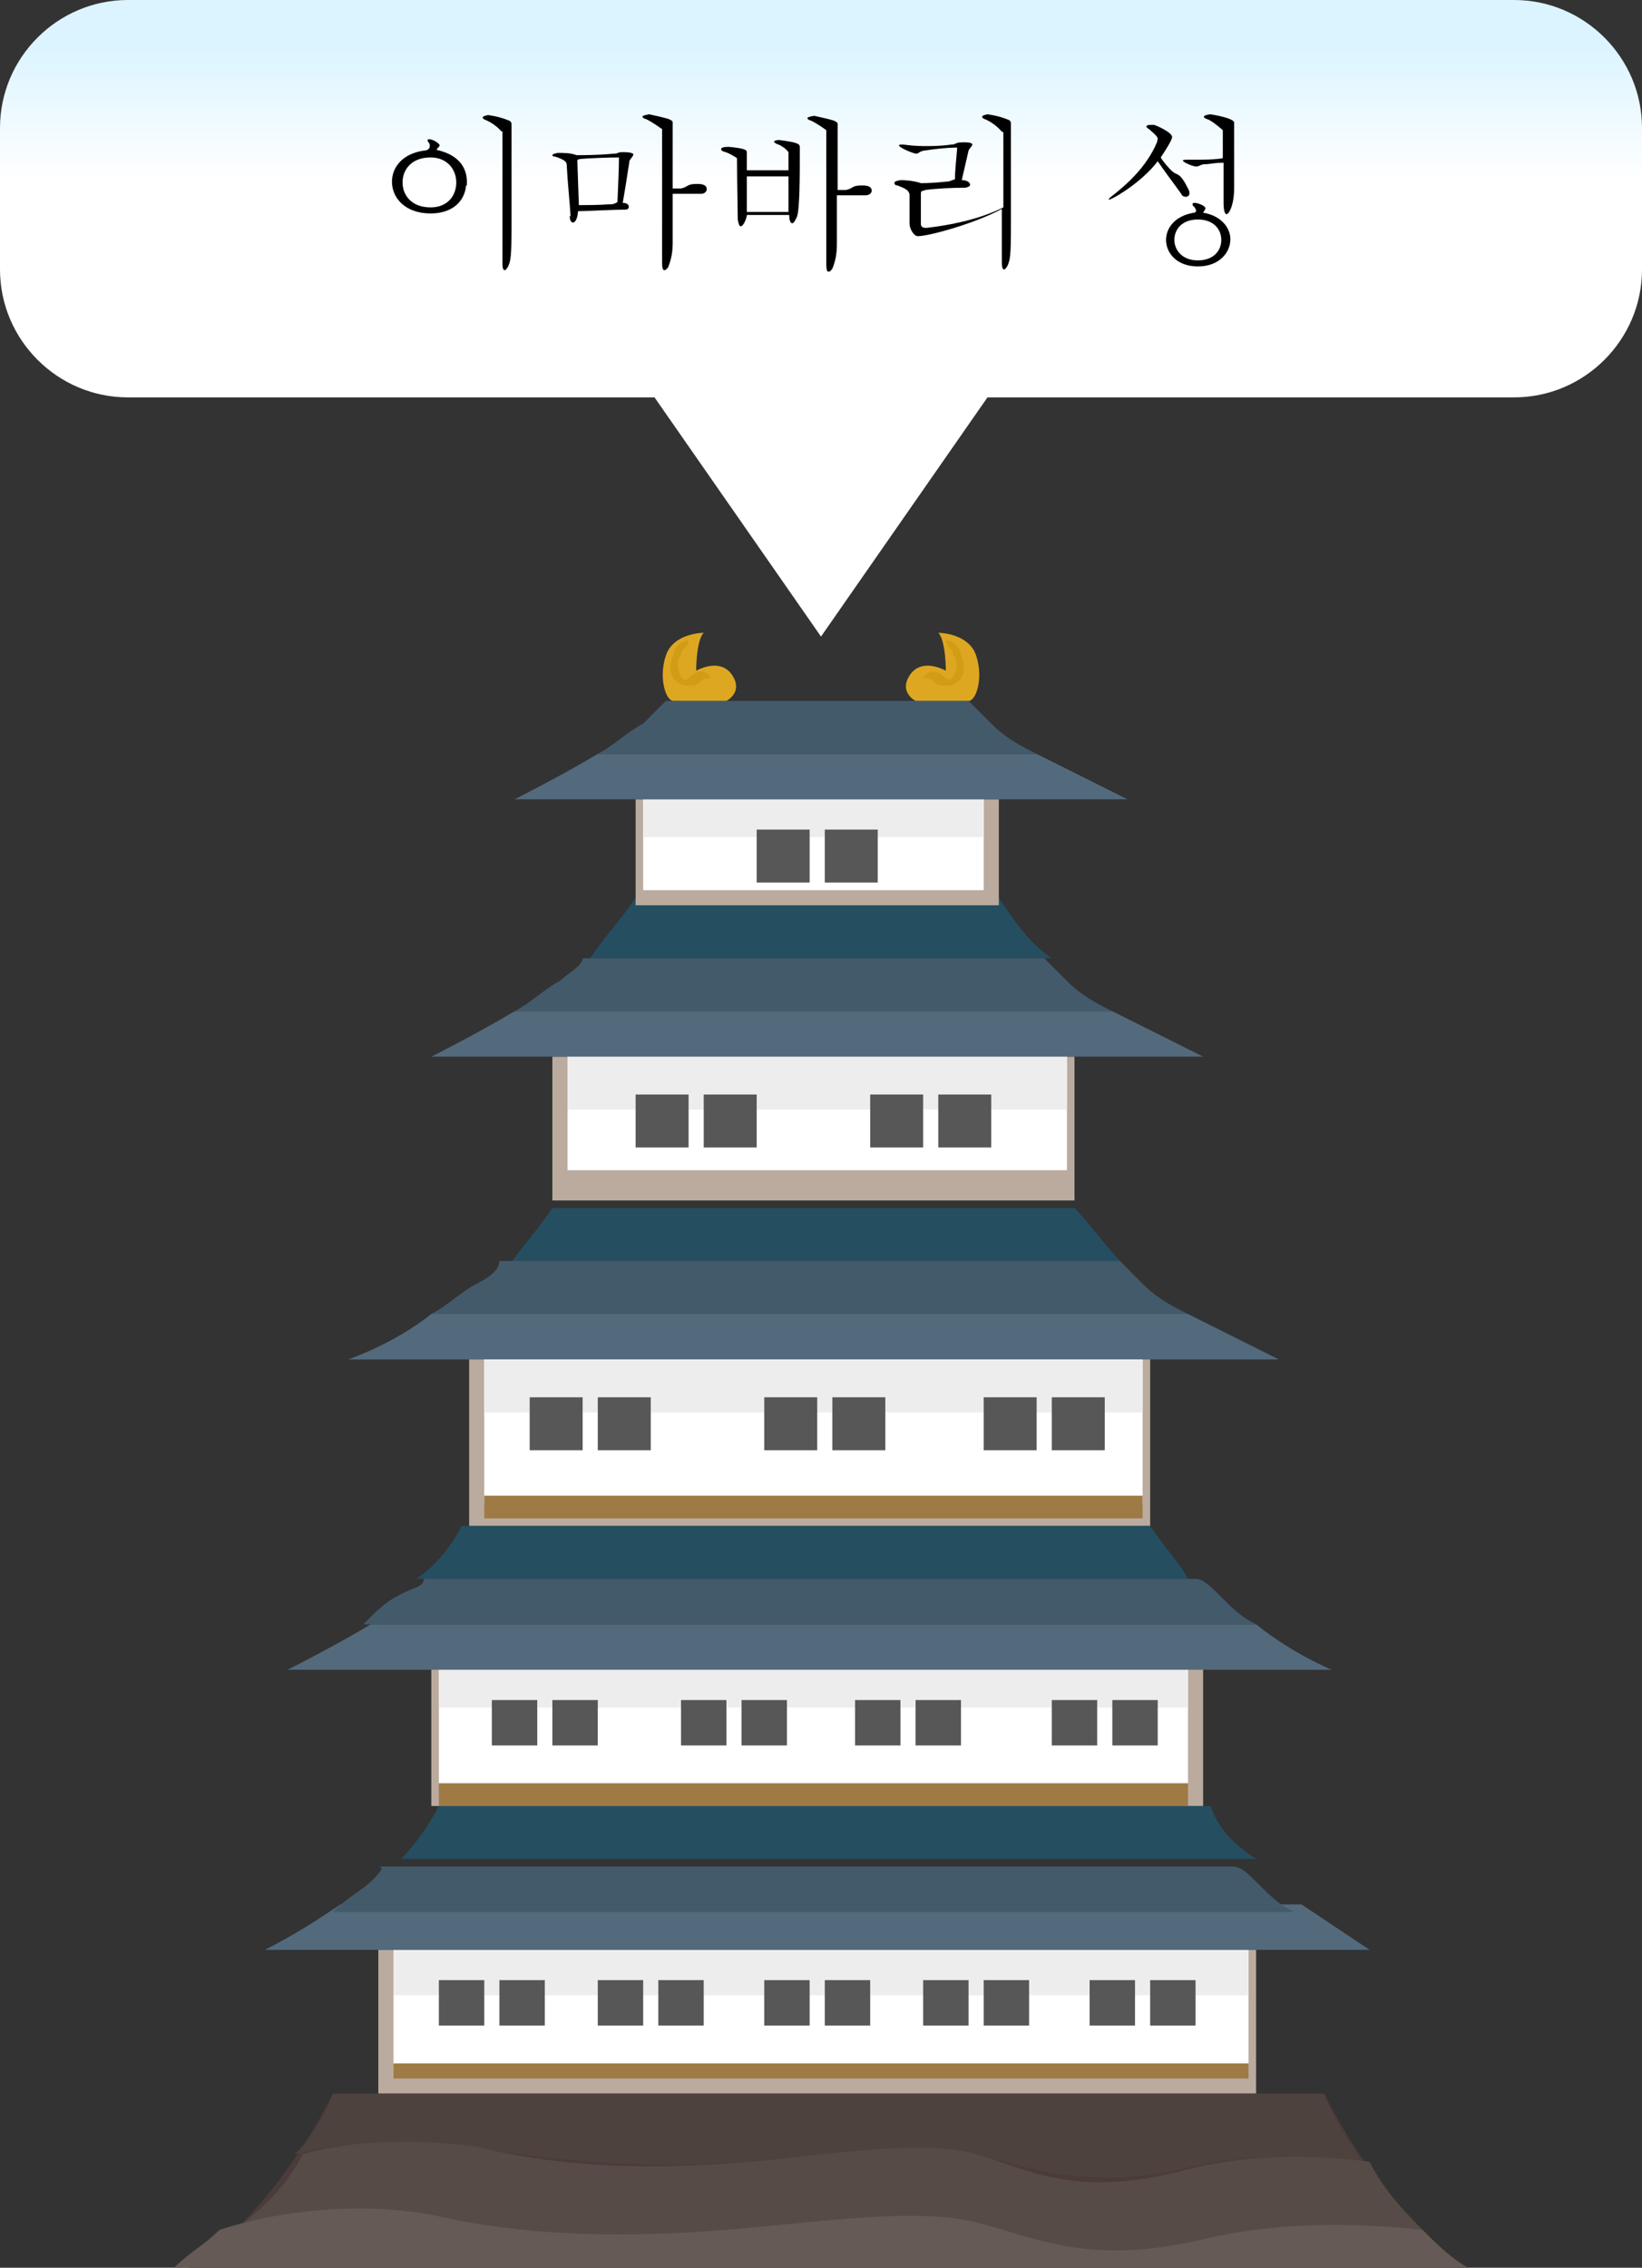
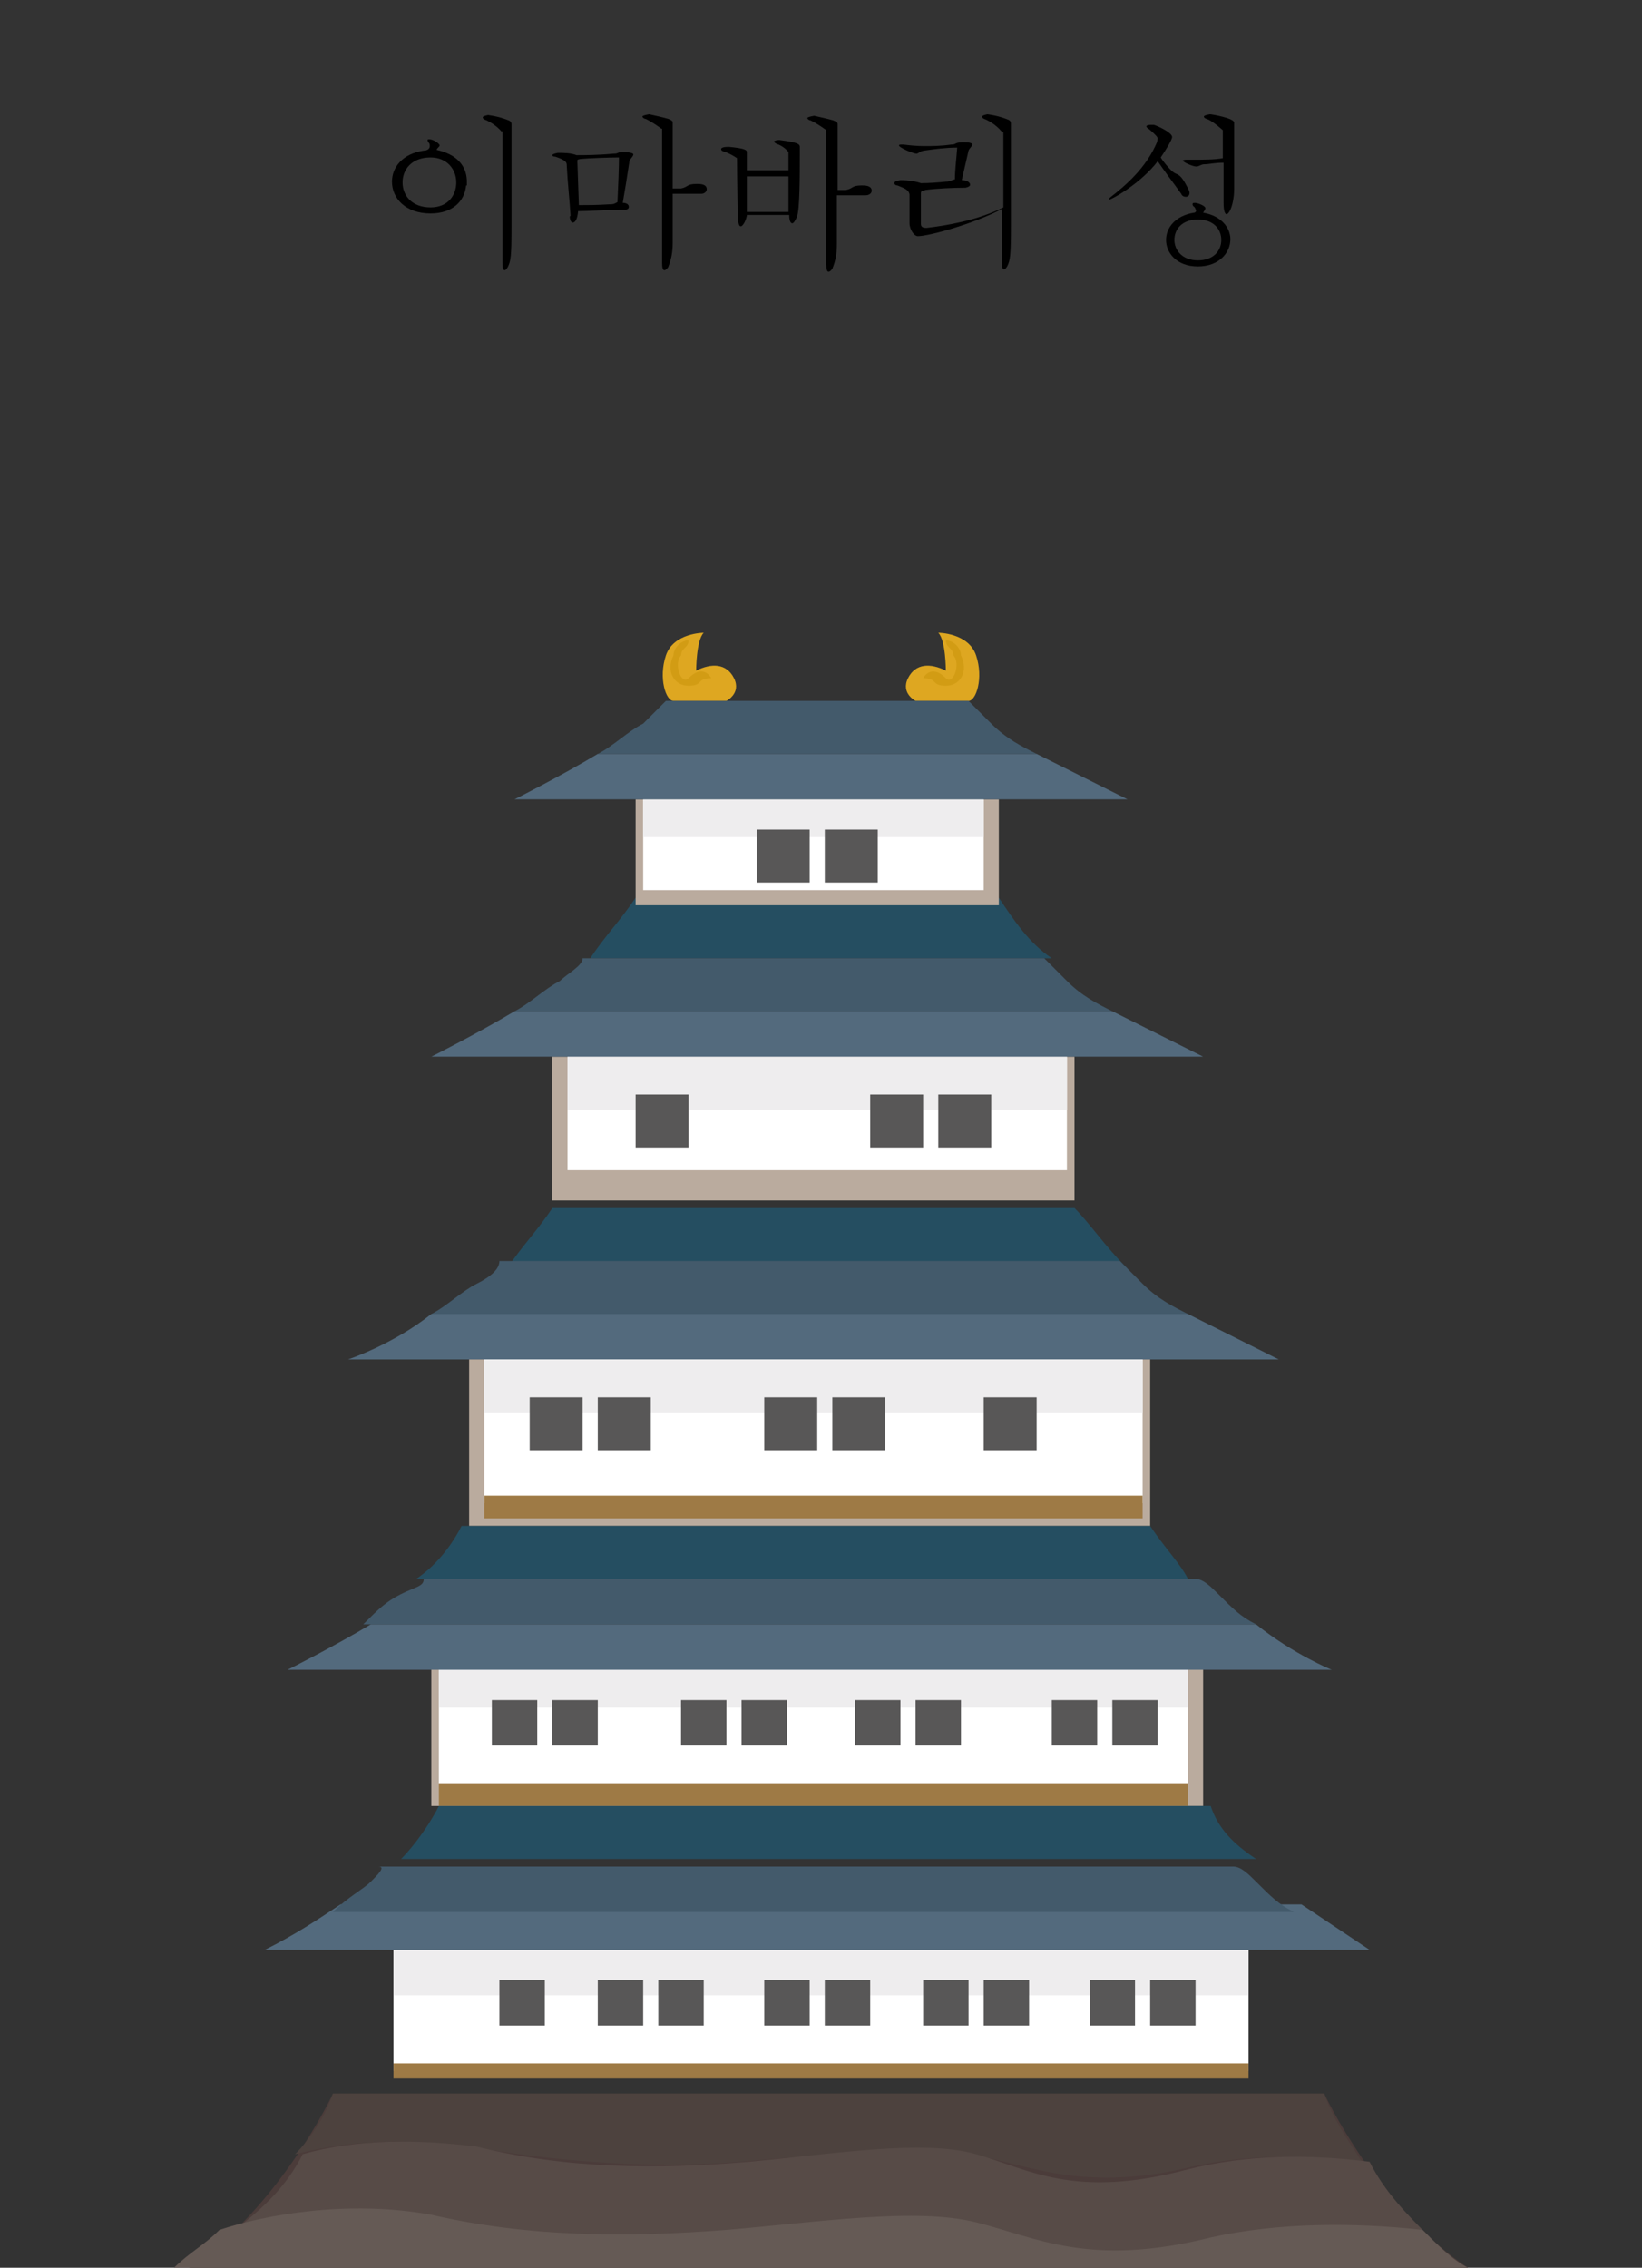
<svg xmlns="http://www.w3.org/2000/svg" id="_イヤー_30" viewBox="0 0 21.7 29.96">
  <rect x="0" y="0" width="21.7" height="29.96" fill="#333333" stroke="none" />
  <defs>
    <style>.cls-1{fill:none;}.cls-2{fill:#eeedee;}.cls-3{fill:#fff;}.cls-4{fill:#655a55;}.cls-5{fill:#9e7a45;}.cls-6{fill:#baab9e;}.cls-7{fill:#dea721;}.cls-8{fill:#d29c14;}.cls-9{fill:#254e61;}.cls-10{fill:#435a6b;}.cls-11{fill:#536a7d;}.cls-12{fill:#4b3c3a;}.cls-13{fill:#585757;}.cls-14{fill:#574b47;}.cls-15{fill:#4d423e;}.cls-16{fill:url(#_名称未設定グラデーション);}</style>
    <linearGradient id="_名称未設定グラデーション" x1="10.85" y1="29.29" x2="10.85" y2="26.78" gradientTransform="translate(0 29.89) scale(1 -1)" gradientUnits="userSpaceOnUse">
      <stop offset="0" stop-color="#dbf4ff" />
      <stop offset=".72" stop-color="#fff" />
    </linearGradient>
  </defs>
  <g>
    <rect class="cls-1" x="2.5" y="8.36" width="16.9" height="21.6" />
    <g id="_ループ_355">
      <path id="_ス_953" class="cls-7" d="M9.6,9.26s.2-.1,.1-.3c-.1-.2-.3-.2-.5-.1h0s0-.4,.1-.5c0,0-.4,0-.5,.3s0,.6,.1,.6h.7" />
      <path id="_ス_954" class="cls-8" d="M9.4,8.96s-.1-.2-.3,0c-.1,.1-.2-.2-.1-.3,0-.1,.1-.1,.1-.2-.1,0-.2,.1-.2,.2-.1,.2,0,.4,.2,.4s.1-.1,.3-.1" />
      <path id="_ス_955" class="cls-7" d="M12.1,9.26s-.2-.1-.1-.3c.1-.2,.3-.2,.5-.1h0s0-.4-.1-.5c0,0,.4,0,.5,.3s0,.6-.1,.6h-.7" />
      <path id="_ス_956" class="cls-8" d="M12.2,8.96s.1-.2,.3,0c.1,.1,.2-.2,.1-.3,0-.1-.1-.1-.1-.2,.1,0,.2,.1,.2,.2,.1,.2,0,.4-.2,.4s-.1-.1-.3-.1" />
      <path id="_ス_957" class="cls-11" d="M4.6,17.96h12.3l-1.2-.6H5.7c-.5,.4-1.1,.6-1.1,.6" />
      <path id="_ス_958" class="cls-9" d="M14.2,15.96H7.3c-.2,.3-.4,.5-.6,.8H14.9c-.3-.3-.5-.6-.7-.8" />
      <path id="_ス_959" class="cls-10" d="M6.3,16.96c-.2,.1-.4,.3-.6,.4H15.7c-.2-.1-.4-.2-.6-.4l-.3-.3H6.6c0,.1-.1,.2-.3,.3" />
      <rect id="_方形_1576" class="cls-6" x="6.2" y="17.96" width="9" height="2.2" />
      <rect id="_方形_1577" class="cls-3" x="6.4" y="17.96" width="8.7" height="1.9" />
      <rect id="_方形_1578" class="cls-2" x="6.4" y="17.96" width="8.7" height=".7" />
      <rect id="_方形_1579" class="cls-5" x="6.4" y="19.76" width="8.7" height=".3" />
      <rect id="_方形_1580" class="cls-13" x="7" y="18.46" width=".7" height=".7" />
      <rect id="_方形_1581" class="cls-13" x="7.9" y="18.46" width=".7" height=".7" />
      <rect id="_方形_1582" class="cls-13" x="10.1" y="18.46" width=".7" height=".7" />
      <rect id="_方形_1583" class="cls-13" x="11" y="18.46" width=".7" height=".7" />
      <rect id="_方形_1584" class="cls-13" x="13" y="18.46" width=".7" height=".7" />
-       <rect id="_方形_1585" class="cls-13" x="13.9" y="18.46" width=".7" height=".7" />
      <rect id="_方形_1586" class="cls-6" x="7.3" y="13.96" width="6.9" height="1.9" />
      <rect id="_方形_1587" class="cls-3" x="7.5" y="13.96" width="6.6" height="1.5" />
      <rect id="_方形_1588" class="cls-2" x="7.5" y="13.96" width="6.6" height=".7" />
      <rect id="_方形_1589" class="cls-13" x="8.4" y="14.46" width=".7" height=".7" />
-       <rect id="_方形_1590" class="cls-13" x="9.3" y="14.46" width=".7" height=".7" />
      <rect id="_方形_1591" class="cls-13" x="11.5" y="14.46" width=".7" height=".7" />
      <rect id="_方形_1592" class="cls-13" x="12.4" y="14.46" width=".7" height=".7" />
      <rect id="_方形_1593" class="cls-6" x="5.7" y="21.96" width="10.2" height="1.9" />
      <rect id="_方形_1594" class="cls-3" x="5.8" y="21.96" width="9.9" height="1.6" />
      <rect id="_方形_1595" class="cls-2" x="5.8" y="21.96" width="9.9" height=".6" />
      <rect id="_方形_1596" class="cls-5" x="5.8" y="23.56" width="9.9" height=".3" />
      <rect id="_方形_1597" class="cls-13" x="6.5" y="22.46" width=".6" height=".6" />
      <rect id="_方形_1598" class="cls-13" x="7.3" y="22.46" width=".6" height=".6" />
      <rect id="_方形_1599" class="cls-13" x="9" y="22.46" width=".6" height=".6" />
      <rect id="_方形_1600" class="cls-13" x="9.8" y="22.46" width=".6" height=".6" />
      <rect id="_方形_1601" class="cls-13" x="11.3" y="22.46" width=".6" height=".6" />
      <rect id="_方形_1602" class="cls-13" x="12.1" y="22.46" width=".6" height=".6" />
      <rect id="_方形_1603" class="cls-13" x="13.9" y="22.46" width=".6" height=".6" />
      <rect id="_方形_1604" class="cls-13" x="14.7" y="22.46" width=".6" height=".6" />
-       <rect id="_方形_1605" class="cls-6" x="5" y="25.76" width="11.6" height="1.9" />
      <rect id="_方形_1606" class="cls-3" x="5.2" y="25.76" width="11.3" height="1.6" />
      <rect id="_方形_1607" class="cls-2" x="5.2" y="25.76" width="11.3" height=".6" />
      <rect id="_方形_1608" class="cls-5" x="5.2" y="27.26" width="11.3" height=".2" />
-       <rect id="_方形_1609" class="cls-13" x="5.8" y="26.16" width=".6" height=".6" />
      <rect id="_方形_1610" class="cls-13" x="6.6" y="26.16" width=".6" height=".6" />
      <rect id="_方形_1611" class="cls-13" x="7.9" y="26.16" width=".6" height=".6" />
      <rect id="_方形_1612" class="cls-13" x="8.7" y="26.16" width=".6" height=".6" />
      <rect id="_方形_1613" class="cls-13" x="10.1" y="26.16" width=".6" height=".6" />
      <rect id="_方形_1614" class="cls-13" x="10.9" y="26.16" width=".6" height=".6" />
      <rect id="_方形_1615" class="cls-13" x="12.2" y="26.16" width=".6" height=".6" />
      <rect id="_方形_1616" class="cls-13" x="13" y="26.16" width=".6" height=".6" />
      <rect id="_方形_1617" class="cls-13" x="14.4" y="26.16" width=".6" height=".6" />
      <rect id="_方形_1618" class="cls-13" x="15.2" y="26.16" width=".6" height=".6" />
      <path id="_ス_960" class="cls-11" d="M3.8,22.06h13.8s-.5-.2-1-.6H4.9c-.5,.3-1.1,.6-1.1,.6" />
      <path id="_ス_961" class="cls-9" d="M15.2,20.16H6.1c-.1,.2-.3,.5-.6,.7H15.7c-.1-.2-.3-.4-.5-.7" />
      <path id="_ス_962" class="cls-10" d="M5.3,21.06c-.2,.1-.3,.2-.5,.4h11.8c-.2-.1-.3-.2-.5-.4-.1-.1-.2-.2-.3-.2H5.6c0,.1-.1,.1-.3,.2" />
      <path id="_ス_963" class="cls-11" d="M3.5,25.76h14.6l-.9-.6H4.5c-.3,.2-.6,.4-1,.6" />
      <path id="_ス_964" class="cls-9" d="M16,23.86H5.8c-.1,.2-.3,.5-.5,.7h11.3c-.3-.2-.5-.4-.6-.7" />
      <path id="_ス_965" class="cls-10" d="M4.9,24.86c-.1,.1-.3,.2-.5,.4h12.7c-.2-.1-.3-.2-.5-.4-.1-.1-.2-.2-.3-.2H5c.1,0,0,.1-.1,.2" />
      <path id="_ス_966" class="cls-12" d="M17.5,27.66H4.4s-.7,1.5-1.9,2.3H19.4c-1.2-.8-1.9-2.3-1.9-2.3" />
      <path id="_ス_967" class="cls-15" d="M6.2,28.36c1.2,.2,2.4,.3,3.6,.2,1.1-.1,2.3-.2,3-.1s1.4,.5,2.8,.2c.8-.2,1.6-.2,2.4-.1-.2-.3-.4-.6-.5-.9H4.4c-.1,.3-.3,.6-.5,.8,.8-.2,1.5-.2,2.3-.1" />
      <path id="_ス_968" class="cls-14" d="M5.8,29.36c1.3,.3,2.6,.3,3.9,.2,1.2-.1,2.5-.2,3.3-.1s1.5,.6,3.1,.2c.9-.2,1.9-.2,2.8-.1-.3-.3-.6-.6-.8-1-.8-.1-1.6-.1-2.4,.1-1.5,.4-2.1,0-2.8-.2s-1.9,0-3,.1c-1.2,.1-2.4,.1-3.6-.2-.8-.1-1.6-.1-2.3,.1-.2,.4-.5,.7-.9,1,.4-.1,1.6-.3,2.7-.1" />
      <path id="_ス_969" class="cls-4" d="M9.5,29.96h9.9c-.2-.1-.4-.3-.6-.5-.9-.1-1.9-.1-2.8,.1-1.6,.4-2.3,0-3.1-.2s-2.1,0-3.3,.1c-1.3,.1-2.6,.1-3.9-.2-1.1-.2-2.2,0-2.8,.2-.2,.2-.4,.3-.6,.5h7.2Z" />
      <path id="_ス_970" class="cls-11" d="M5.7,13.96H15.9l-1.2-.6H6.8c-.5,.3-1.1,.6-1.1,.6" />
      <path id="_ス_971" class="cls-9" d="M13.2,11.86h-4.8c-.2,.3-.4,.5-.6,.8h6.1c-.3-.2-.5-.5-.7-.8" />
      <path id="_ス_972" class="cls-10" d="M7.4,12.96c-.2,.1-.4,.3-.6,.4h7.9c-.2-.1-.4-.2-.6-.4l-.3-.3H7.7c0,.1-.2,.2-.3,.3" />
      <rect id="_方形_1619" class="cls-6" x="8.4" y="10.56" width="4.8" height="1.4" />
      <rect id="_方形_1620" class="cls-3" x="8.5" y="10.56" width="4.5" height="1.2" />
      <rect id="_方形_1621" class="cls-2" x="8.5" y="10.56" width="4.5" height=".5" />
      <rect id="_方形_1622" class="cls-13" x="10" y="10.96" width=".7" height=".7" />
      <rect id="_方形_1623" class="cls-13" x="10.9" y="10.96" width=".7" height=".7" />
      <path id="_ス_973" class="cls-11" d="M6.8,10.56H14.9l-1.2-.6H7.9c-.5,.3-1.1,.6-1.1,.6" />
      <path id="_ス_974" class="cls-10" d="M8.5,9.56c-.2,.1-.4,.3-.6,.4h5.8c-.2-.1-.4-.2-.6-.4l-.3-.3h-4l-.3,.3" />
    </g>
  </g>
  <g id="_1">
-     <path class="cls-16" d="M20.01,0H1.69C.76,0,0,.76,0,1.69v1.87c0,.93,.76,1.69,1.69,1.69h6.96l2.2,3.16,2.2-3.16h6.96c.93,0,1.69-.76,1.69-1.69V1.69c0-.93-.76-1.69-1.69-1.69Z" />
-   </g>
+     </g>
  <g>
    <path d="M6.16,2.45c-.02,.21-.18,.37-.47,.37-.33,0-.51-.2-.51-.42,0-.19,.14-.37,.42-.41,.04,0,.08-.02,.08-.06,0-.01,0-.03-.01-.04-.01-.01-.02-.03-.02-.04,0,0,0-.01,.02-.01,.06,0,.14,.06,.14,.08,0,.02-.03,.03-.04,.06,.27,.06,.39,.21,.4,.4v.07Zm-.84-.04c0,.17,.12,.33,.37,.33,.23,0,.34-.16,.34-.33s-.12-.33-.34-.33c-.25,0-.37,.16-.37,.33Zm1.31-.67s-.07-.09-.2-.15c-.03-.01-.05-.02-.05-.04,0-.01,.02-.02,.07-.03,.14,.02,.22,.05,.27,.07,.03,.01,.04,.03,.04,.05,0,.02,0,.04,0,.06v1.29c0,.4-.01,.46-.05,.54-.02,.03-.03,.04-.04,.04-.02,0-.03-.03-.03-.09V1.73Z" />
    <path d="M7.54,2.85c-.01-.18-.04-.45-.05-.66,0-.04,0-.07-.15-.12-.03,0-.04-.01-.04-.02s.02-.02,.07-.03c.09,0,.17,0,.25,.03,.1,0,.28,0,.49-.02,.07,0,.04-.02,.12-.02,.12,0,.14,.02,.14,.03,0,.02-.03,.05-.05,.08-.03,.2-.07,.45-.09,.56,.06,0,.08,.03,.08,.05,0,.01,0,.04-.05,.04-.19,0-.5,.02-.62,.02-.01,.11-.04,.15-.07,.15-.02,0-.04-.03-.04-.08Zm.11-.14c.1,0,.24,0,.39-.01,.08,0,.08-.01,.12-.03,.01-.2,.02-.47,.02-.59-.14,0-.39,.01-.51,.02-.03,.01-.04,0-.04,.03l.02,.58Zm1.09-1.01s-.12-.09-.21-.13c-.02,0-.04-.02-.04-.03,0-.01,.03-.02,.09-.03,.09,.02,.18,.04,.25,.06,.05,.02,.06,.03,.06,.05,0,.02,0,.04,0,.07v.8h.11c.1-.02,.07-.06,.21-.06,.04,0,.13,0,.13,.07,0,.03-.03,.06-.07,.06h-.38v.64c0,.14-.02,.23-.06,.33-.02,.03-.04,.04-.05,.04-.02,0-.03-.03-.03-.1V1.7Z" />
    <path d="M9.87,2.85c-.02,.09-.06,.14-.08,.14-.02,0-.03-.03-.04-.09,0-.05-.01-.59-.01-.79v-.02s-.07-.05-.15-.08c-.04-.01-.06-.02-.06-.04,0-.02,.04-.03,.1-.03,.21,.02,.24,.04,.24,.07,0,.01,0,.02,0,.04v.2h.55v-.24s-.04-.06-.13-.1c-.04-.01-.06-.03-.06-.04s.03-.02,.07-.02c.23,.03,.27,.05,.27,.09,0,.01,0,.03,0,.05,0,.34,0,.79-.04,.88-.02,.04-.04,.08-.06,.08s-.04-.03-.04-.11h-.56Zm0-.51v.46h.55v-.47h-.55Zm1.05-.62s-.12-.09-.21-.13c-.02,0-.04-.02-.04-.03,0-.01,.03-.02,.09-.03,.09,.02,.18,.04,.25,.06,.05,.02,.06,.03,.06,.05,0,.02,0,.04,0,.07v.8h.11c.1-.02,.07-.06,.21-.06,.04,0,.13,0,.13,.07,0,.03-.03,.06-.08,.06h-.38v.64c0,.14-.02,.23-.06,.33-.02,.03-.04,.04-.05,.04-.02,0-.03-.03-.03-.1V1.7Z" />
    <path d="M13.23,1.73s-.07-.09-.2-.15c-.03-.01-.05-.02-.05-.04,0-.01,.02-.02,.07-.03,.14,.02,.22,.05,.27,.07,.03,.01,.04,.03,.04,.05,0,.02,0,.04,0,.06v1.29c0,.4-.01,.46-.05,.54-.02,.03-.03,.04-.04,.04-.02,0-.03-.03-.03-.09v-.71c-.35,.19-.96,.36-1.11,.36-.05,0-.11-.09-.11-.17v-.38c-.01-.07-.09-.09-.16-.12-.03,0-.04-.02-.04-.03,0-.02,.02-.03,.08-.04,.11,0,.22,.02,.27,.04,.11,0,.24-.01,.33-.02,.06,0,.07-.02,.12-.03,0-.12,.02-.28,.03-.42-.15,0-.3,.02-.44,.04-.06,.01-.07,.04-.1,.04-.04,0-.23-.08-.23-.11,0,0,0-.01,.03-.01,0,0,.02,0,.03,0,.08,.01,.17,.02,.27,.02,.11,0,.22,0,.36-.02,.08,0,.03-.03,.17-.03,.07,0,.11,.01,.11,.03,0,.02-.04,.05-.05,.08-.02,.09-.07,.3-.09,.39,.07,0,.11,.03,.11,.06,0,.02-.02,.03-.06,.04-.16,0-.39,.01-.53,.03-.04,.02-.06,0-.06,.05h0c0,.17,0,.25,0,.4,0,.03,.02,.05,.06,.05,0,0,.02,0,.02,0,.26-.03,.67-.1,1.01-.27v-.99Z" />
    <path d="M14.67,2.61c.22-.17,.48-.4,.62-.73,0,0,.01-.04,.01-.05,0-.02-.04-.06-.11-.12-.03-.02-.04-.03-.04-.04,0-.01,.02-.02,.05-.02,.02,0,.04,0,.05,0,.04,.01,.24,.1,.24,.16,0,.04-.09,.18-.15,.27,.02,.04,.11,.15,.16,.19,.06,.05,.09,0,.2,.22,.01,.02,.02,.04,.02,.06,0,.03-.02,.05-.05,.05-.02,0-.05-.01-.06-.04-.1-.14-.23-.31-.31-.43-.22,.29-.61,.51-.65,.51,0,0,0,0,0,0,0,0,.01-.03,.04-.04Zm1.14,.18s-.01-.04-.03-.06c-.01,0-.02-.02-.02-.03s0-.02,.03-.02c.04,0,.14,.04,.14,.07,0,.02-.02,.04-.03,.06,.24,.04,.36,.2,.36,.35,0,.18-.15,.36-.43,.36s-.42-.18-.42-.35c0-.16,.12-.32,.37-.36,.02,0,.03-.02,.03-.04Zm-.29,.38c0,.13,.1,.27,.31,.27s.31-.13,.31-.27-.1-.27-.31-.27-.31,.13-.31,.27Zm.64-1.02c-.11,0-.18,.02-.24,.02-.05,0-.07,.03-.11,.03-.05,0-.18-.06-.18-.08,0,0,.02-.01,.04-.01,.02,0,.09,0,.11,0,.11,0,.28,0,.38-.02v-.37s-.11-.1-.19-.14c-.03-.01-.06-.02-.06-.04,0-.01,.02-.02,.08-.03,.02,0,.32,.05,.32,.11,0,.01,0,.03,0,.06v.81c0,.11-.02,.23-.06,.3-.01,.02-.03,.04-.04,.04-.02,0-.04-.04-.04-.15v-.53Z" />
  </g>
</svg>